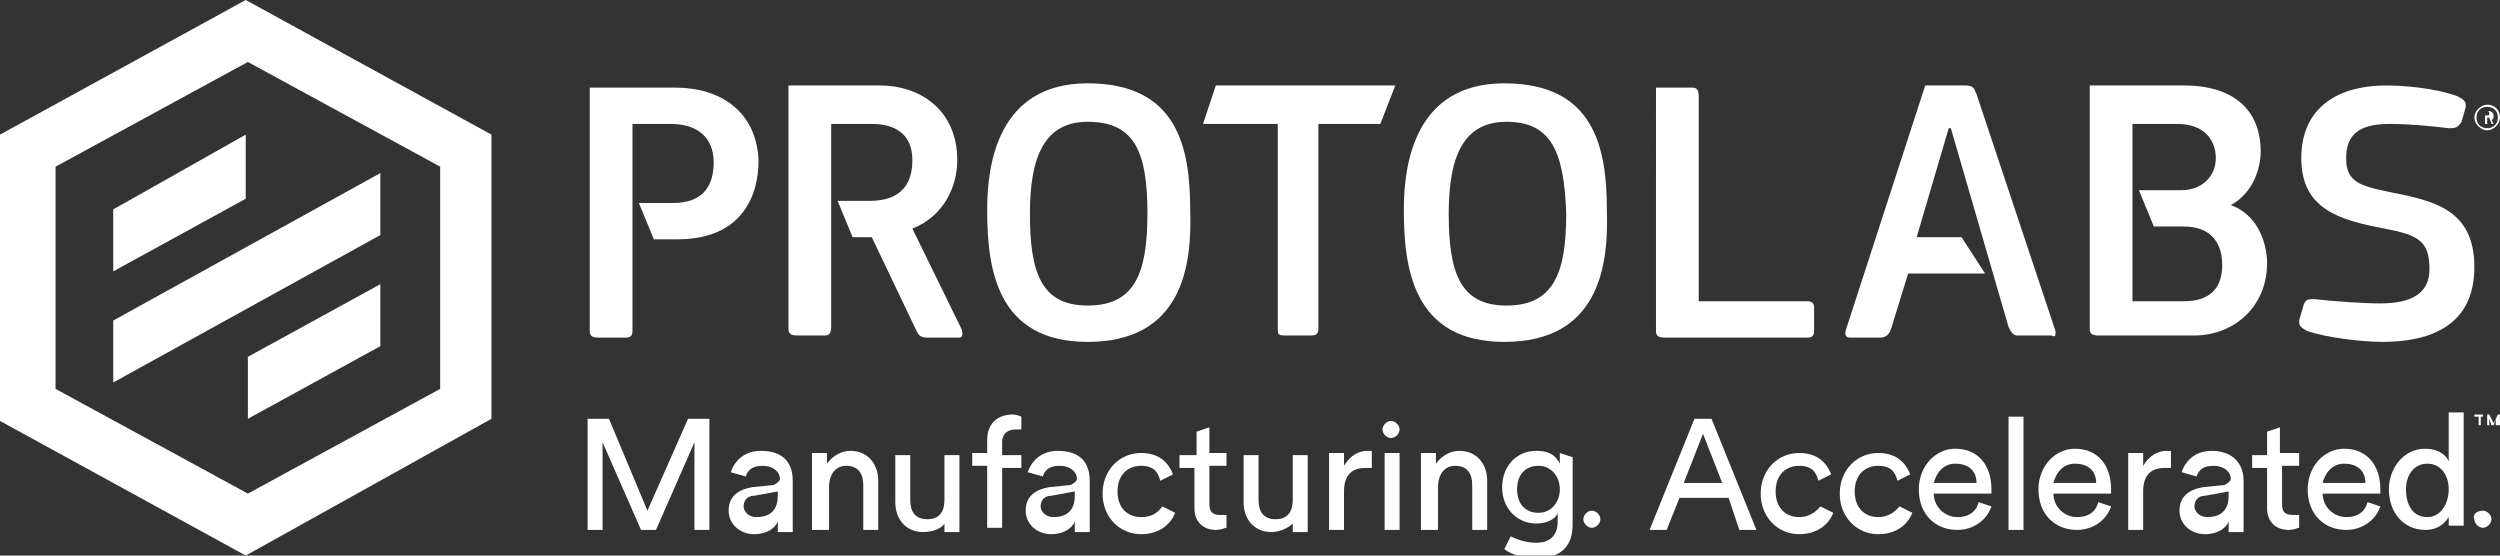
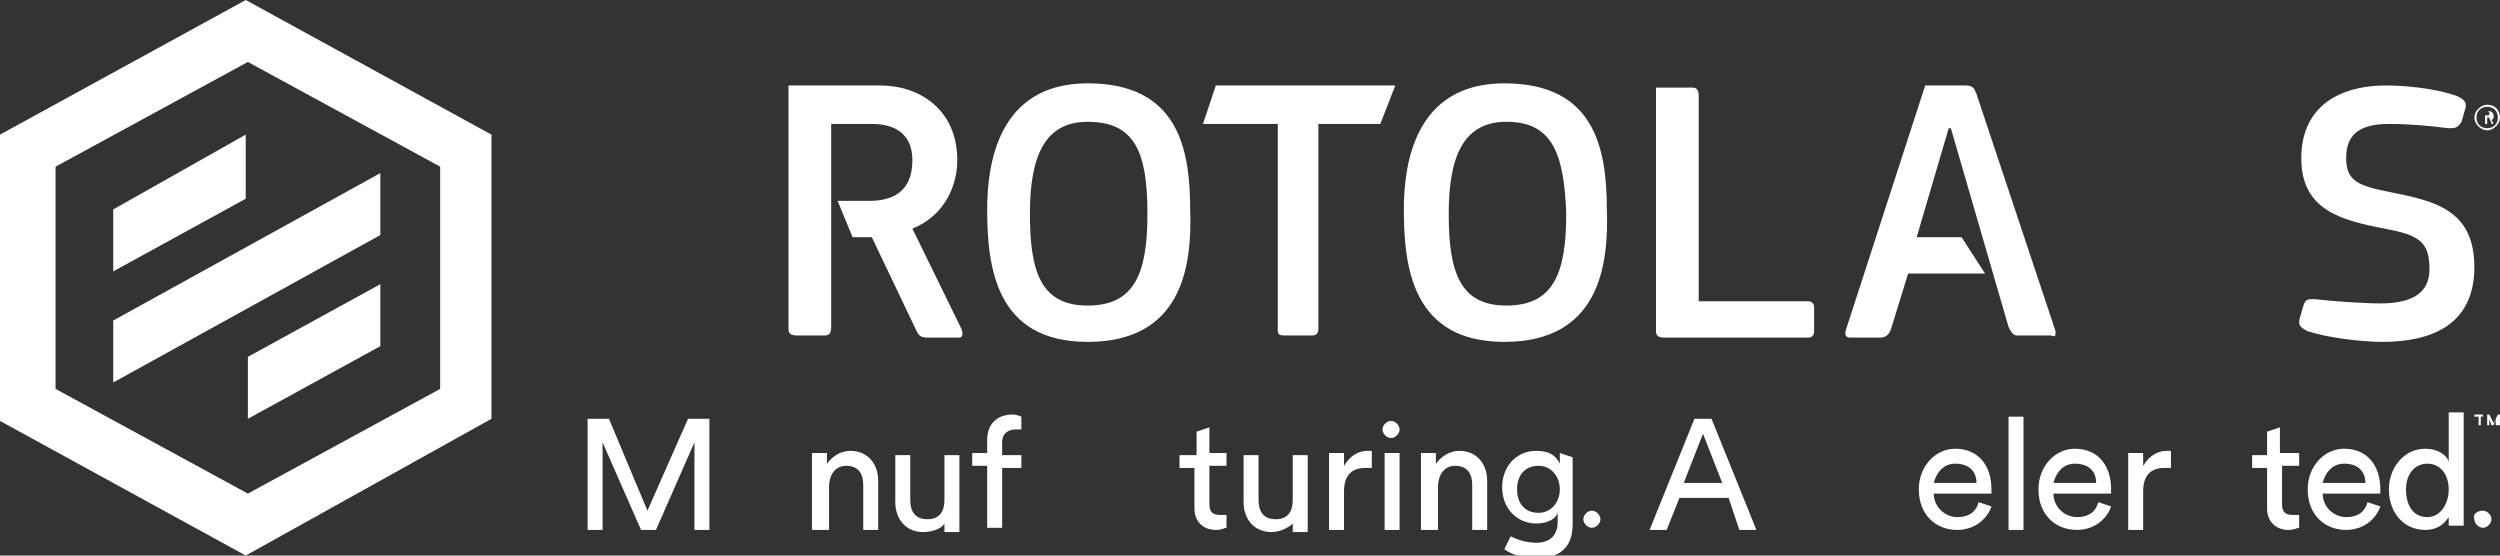
<svg xmlns="http://www.w3.org/2000/svg" version="1.1" id="Layer_1" x="0px" y="0px" viewBox="0 0 117 26" style="enable-background:new 0 0 117 26;" xml:space="preserve">
  <rect x="0" y="0" width="117" height="26" fill="#333333" stroke="none" />
  <style type="text/css">
	.st0{fill:#FFFFFF;}
	.st1{fill:#CCCCCC;}
	.st2{fill:#D0D0D0;}
	.st3{fill:#D1D1D1;}
	.st4{fill:#BFBFBF;}
	.st5{fill:#D2D2D2;}
	.st6{fill:#CECECE;}
	.st7{fill:#D4D4D4;}
	.st8{fill:#E9E9E9;}
	.st9{fill:#CDCDCD;}
	.st10{fill:#E4E4E4;}
	.st11{fill:#E6E6E6;}
	.st12{fill:#E2E2E2;}
	.st13{fill-rule:evenodd;clip-rule:evenodd;fill:#FFFFFF;}
	.st14{fill:#FFFFFF;stroke:#467ABD;stroke-width:0.465;stroke-linecap:square;stroke-miterlimit:10;}
</style>
  <g>
    <g>
      <path class="st0" d="M32.5,24.8v-4.1l-1.8,4.1h-0.7l-1.8-4.1v4.1h-0.7v-5.2h1l1.8,4.3l1.9-4.3h1v5.2L32.5,24.8z M38.7,24.8H38    v-3.6h0.7v0.5c0.3-0.4,0.7-0.6,1.1-0.6c0.8,0,1.3,0.6,1.3,1.4v2.3h-0.7v-2.1c0-0.5-0.2-0.9-0.8-0.9c-0.5,0-0.8,0.4-0.8,1V24.8z     M46.9,21.8v2.9h-0.7v-2.9h-0.7v-0.6h0.7v-0.6c0-0.8,0.5-1.2,1.2-1.2c0.2,0,0.4,0.1,0.4,0.1v0.6c0,0-0.1,0-0.3,0    c-0.2,0-0.6,0.1-0.6,0.6v0.6h0.9v0.6H46.9L46.9,21.8z M56.6,21.2h0.8v0.6h-0.8v1.8c0,0.3,0.1,0.5,0.5,0.5c0.1,0,0.2,0,0.3,0v0.6    c-0.1,0-0.2,0.1-0.5,0.1c-0.6,0-1-0.4-1-1v-1.9h-0.7v-0.6H56v-1.1l0.6-0.2V21.2z M59.5,24.9c-0.8,0-1.3-0.6-1.3-1.4v-2.2h0.7v2.1    c0,0.5,0.2,0.9,0.8,0.9c0.6,0,0.8-0.4,0.8-0.9v-2.1h0.7v3.6h-0.7v-0.4C60.3,24.7,59.9,24.9,59.5,24.9z M43.2,24.9    c-0.8,0-1.3-0.6-1.3-1.4v-2.2h0.7v2.1c0,0.5,0.2,0.9,0.8,0.9c0.6,0,0.8-0.4,0.8-0.9v-2.1h0.7v3.6h-0.7v-0.4    C44.1,24.7,43.7,24.9,43.2,24.9z M64.2,21.9c-0.1,0-0.2,0-0.3,0c-0.6,0-1,0.3-1,1.1v1.8h-0.7v-3.6h0.7v0.6    c0.3-0.5,0.7-0.7,1.1-0.7c0.1,0,0.2,0,0.2,0L64.2,21.9L64.2,21.9z M65.1,19.7c0.2,0,0.4,0.2,0.4,0.4c0,0.2-0.2,0.4-0.4,0.4    c-0.2,0-0.4-0.2-0.4-0.4C64.7,19.9,64.9,19.7,65.1,19.7z M64.8,24.8v-3.6h0.7v3.6C65.5,24.8,64.8,24.8,64.8,24.8z M67.2,24.8h-0.7    v-3.6h0.7v0.5c0.3-0.4,0.7-0.6,1.1-0.6c0.8,0,1.3,0.6,1.3,1.4v2.3h-0.7v-2.1c0-0.5-0.2-0.9-0.8-0.9c-0.5,0-0.8,0.4-0.8,1V24.8z     M74.5,23.9c0.2,0,0.4,0.2,0.4,0.4c0,0.2-0.2,0.4-0.4,0.4s-0.4-0.2-0.4-0.4C74.1,24.1,74.3,23.9,74.5,23.9z M80.9,23.3h-2.3    L78,24.8h-0.8l2.1-5.2h0.8l2.1,5.2h-0.8L80.9,23.3L80.9,23.3z M78.8,22.6h1.8l-0.9-2.3L78.8,22.6z M94,24.8v-5.3h0.7v5.3L94,24.8    L94,24.8z M98.8,23.7c-0.2,0.6-0.8,1.1-1.6,1.1c-1,0-1.8-0.7-1.8-1.9c0-1.1,0.8-1.9,1.7-1.9c1.1,0,1.7,0.8,1.7,1.9    c0,0.1,0,0.2,0,0.2h-2.7c0,0.6,0.5,1.1,1.1,1.1c0.6,0,0.9-0.3,1-0.7L98.8,23.7L98.8,23.7z M98.1,22.6c0-0.5-0.3-0.9-1-0.9    c-0.6,0-0.9,0.5-1,0.9H98.1z M93.2,23.7c-0.2,0.6-0.8,1.1-1.6,1.1c-1,0-1.8-0.7-1.8-1.9c0-1.1,0.8-1.9,1.7-1.9    c1.1,0,1.7,0.8,1.7,1.9c0,0.1,0,0.2,0,0.2h-2.7c0,0.6,0.5,1.1,1.1,1.1c0.6,0,0.9-0.3,1-0.7L93.2,23.7L93.2,23.7z M92.5,22.6    c0-0.5-0.3-0.9-1-0.9c-0.6,0-0.9,0.5-1,0.9H92.5z M101.6,21.9c-0.1,0-0.2,0-0.3,0c-0.6,0-1,0.3-1,1.1v1.8h-0.7v-3.6h0.7v0.6    c0.3-0.5,0.7-0.7,1.1-0.7c0.1,0,0.2,0,0.2,0L101.6,21.9L101.6,21.9z M111.4,23.7c-0.2,0.6-0.8,1.1-1.6,1.1c-1,0-1.8-0.7-1.8-1.9    c0-1.1,0.8-1.9,1.7-1.9c1.1,0,1.7,0.8,1.7,1.9c0,0.1,0,0.2,0,0.2h-2.7c0,0.6,0.5,1.1,1.1,1.1c0.6,0,0.9-0.3,1-0.7L111.4,23.7    L111.4,23.7z M110.7,22.6c0-0.5-0.3-0.9-1-0.9c-0.6,0-0.9,0.5-1,0.9H110.7z M114.6,24.2c-0.2,0.3-0.5,0.6-1.1,0.6    c-1,0-1.7-0.8-1.7-1.9c0-1,0.7-1.9,1.7-1.9c0.6,0,1,0.3,1.1,0.6v-2.3h0.7v5.3h-0.7V24.2z M113.6,24.2c0.6,0,1-0.6,1-1.3    c0-0.7-0.4-1.2-1-1.2c-0.6,0-1,0.5-1,1.2S112.9,24.2,113.6,24.2L113.6,24.2z M116.2,23.9c0.2,0,0.4,0.2,0.4,0.4    c0,0.2-0.2,0.4-0.4,0.4s-0.4-0.2-0.4-0.4C115.7,24.1,115.9,23.9,116.2,23.9z M116.1,19.5v0.4H116v-0.4h-0.2v-0.1h0.4v0.1H116.1z     M116.8,19.9v-0.3l-0.1,0.3h-0.1l-0.1-0.3v0.3h-0.1v-0.5h0.1l0.2,0.4l0.2-0.4h0.1v0.5H116.8L116.8,19.9z" />
    </g>
    <path class="st0" d="M106.8,21.2h0.8v0.6h-0.8v1.8c0,0.3,0.1,0.5,0.5,0.5c0.1,0,0.2,0,0.3,0v0.6c-0.1,0-0.2,0.1-0.5,0.1   c-0.6,0-1-0.4-1-1v-1.9h-0.7v-0.6h0.7v-1.1l0.6-0.2V21.2z M73,21.2v0.5c-0.2-0.4-0.5-0.6-1.1-0.6c-1,0-1.6,0.8-1.6,1.7   c0,1,0.7,1.7,1.6,1.7c0.5,0,0.9-0.2,1-0.5l0,0.1v0.3c0,0.7-0.4,1-1,1c-0.4,0-0.8-0.1-1.2-0.3l-0.3,0.6c0.4,0.3,0.9,0.4,1.5,0.4   c0.6,0,1-0.1,1.3-0.4c0.3-0.3,0.4-0.7,0.4-1.2v-3.1L73,21.2L73,21.2z M72,24c-0.6,0-1-0.4-1-1.1c0-0.7,0.4-1.1,1-1.1   c0.6,0,1,0.5,1,1.1S72.6,24,72,24z" />
    <g>
-       <path class="st0" d="M35.6,21.1c-0.7,0-1.2,0.4-1.4,1l0.7,0.2c0.1-0.3,0.3-0.5,0.8-0.5c0.5,0,0.8,0.3,0.8,0.6    c0,0.1-0.1,0.2-0.3,0.3l-1,0.1c-0.6,0.1-1.1,0.4-1.1,1.1c0,0.6,0.5,1.1,1.2,1.1c0.6,0,1-0.3,1.1-0.6v0.5h0.7v-2.4    C37.1,21.7,36.7,21.1,35.6,21.1z M36.4,23.2c0,0.8-0.5,1-1,1c-0.4,0-0.6-0.3-0.6-0.5c0-0.3,0.2-0.5,0.5-0.5l1.1-0.2L36.4,23.2    L36.4,23.2z M49.5,21.1c-0.7,0-1.2,0.4-1.4,1l0.7,0.2c0.1-0.3,0.3-0.5,0.8-0.5c0.5,0,0.8,0.3,0.8,0.6c0,0.1-0.1,0.2-0.3,0.3    l-1,0.1c-0.6,0.1-1.1,0.4-1.1,1.1c0,0.6,0.5,1.1,1.2,1.1c0.6,0,1-0.3,1.1-0.6v0.5H51v-2.4C51,21.7,50.6,21.1,49.5,21.1z     M50.3,23.2c0,0.8-0.5,1-1,1c-0.4,0-0.6-0.3-0.6-0.5c0-0.3,0.2-0.5,0.5-0.5l1.1-0.2L50.3,23.2L50.3,23.2z M103.5,21.1    c-0.7,0-1.2,0.4-1.4,1l0.7,0.2c0.1-0.3,0.3-0.5,0.8-0.5c0.5,0,0.8,0.3,0.8,0.6c0,0.1-0.1,0.2-0.3,0.3l-1,0.1    c-0.6,0.1-1.1,0.4-1.1,1.1c0,0.6,0.5,1.1,1.2,1.1c0.6,0,1-0.3,1.1-0.6v0.5h0.7v-2.4C105,21.7,104.5,21.1,103.5,21.1L103.5,21.1z     M104.3,23.2c0,0.8-0.5,1-1,1c-0.4,0-0.6-0.3-0.6-0.5c0-0.3,0.2-0.5,0.5-0.5l1.1-0.2L104.3,23.2L104.3,23.2z" />
-     </g>
-     <path class="st0" d="M53.4,24.2c-0.6,0-1.1-0.4-1.1-1.2c0-0.8,0.5-1.2,1.1-1.2c0.6,0,0.8,0.3,0.9,0.7l0.6-0.3c-0.2-0.5-0.6-1-1.5-1   c-1,0-1.8,0.8-1.8,1.9c0,1.1,0.8,1.9,1.8,1.9c0.9,0,1.4-0.5,1.6-1l-0.6-0.3C54.3,23.8,54.1,24.2,53.4,24.2z M84.2,24.2   c-0.6,0-1.1-0.4-1.1-1.2c0-0.8,0.5-1.2,1.1-1.2c0.6,0,0.8,0.3,0.9,0.7l0.6-0.3c-0.2-0.5-0.6-1-1.5-1c-1,0-1.8,0.8-1.8,1.9   c0,1.1,0.8,1.9,1.8,1.9c0.9,0,1.4-0.5,1.6-1l-0.6-0.3C85.1,23.8,84.8,24.2,84.2,24.2L84.2,24.2z M87.9,24.2c-0.6,0-1.1-0.4-1.1-1.2   c0-0.8,0.5-1.2,1.1-1.2c0.6,0,0.8,0.3,0.9,0.7l0.6-0.3c-0.2-0.5-0.6-1-1.5-1c-1,0-1.8,0.8-1.8,1.9c0,1.1,0.8,1.9,1.8,1.9   c0.9,0,1.4-0.5,1.6-1l-0.6-0.3C88.8,23.8,88.5,24.2,87.9,24.2L87.9,24.2z" />
+       </g>
    <path class="st0" d="M116.4,6.1c-0.3,0-0.6-0.3-0.6-0.6c0,0,0,0,0,0c0-0.3,0.3-0.6,0.6-0.6c0.4,0,0.6,0.3,0.6,0.6   C117,5.8,116.7,6.1,116.4,6.1z M116.4,5c-0.3,0-0.5,0.2-0.5,0.5c0,0.3,0.2,0.5,0.5,0.5c0.3,0,0.5-0.2,0.5-0.5   C116.9,5.2,116.7,5,116.4,5z M116.7,5.8C116.7,5.9,116.7,5.9,116.7,5.8l-0.1,0c0,0,0,0,0,0c0-0.1-0.1-0.2-0.1-0.3h-0.1v0.3   c0,0,0,0,0,0h-0.1c0,0,0,0,0,0V5.2c0,0,0,0,0,0h0.2c0.1,0,0.2,0.1,0.2,0.2c0,0.1,0,0.2-0.1,0.2L116.7,5.8z M116.4,5.2h-0.1v0.2h0.1   c0.1,0,0.1,0,0.1-0.1C116.5,5.3,116.5,5.2,116.4,5.2z M64.6,5.8h-2.9v9.6c0,0.2-0.1,0.3-0.3,0.3h-1.3c-0.3,0-0.3-0.1-0.3-0.3V5.8   h-3.5l0.6-1.8h8.4L64.6,5.8L64.6,5.8z" />
    <g>
      <path class="st0" d="M50.9,16c-4.3,0-4.7-3.5-4.7-6.2c0-2.1,0.5-5.9,4.7-5.9c4.2,0,4.8,3,4.8,5.9C55.8,12.5,55.3,16,50.9,16z     M50.9,5.7c-2,0-2.7,1.6-2.7,4.3c0,2.7,0.5,4.3,2.7,4.3c2.2,0,2.8-1.5,2.8-4.3C53.7,7.1,53.1,5.7,50.9,5.7z M70.4,16    c-4.3,0-4.7-3.5-4.7-6.2c0-2.1,0.5-5.9,4.7-5.9c4.2,0,4.8,3,4.8,5.9C75.3,12.5,74.8,16,70.4,16z M70.5,5.7c-2,0-2.7,1.6-2.7,4.3    c0,2.7,0.5,4.3,2.7,4.3c2.2,0,2.8-1.5,2.8-4.3C73.2,7.1,72.6,5.7,70.5,5.7z M79.5,14.1h5.1c0.2,0,0.3,0.1,0.3,0.3v1.1    c0,0.2-0.1,0.3-0.3,0.3h-6.7c-0.3,0-0.4-0.1-0.4-0.3V4.1h1.7c0.2,0,0.3,0.1,0.3,0.4L79.5,14.1L79.5,14.1z" />
    </g>
    <g>
      <path class="st0" d="M96.2,15.5L92.5,4.4c-0.1-0.2-0.1-0.4-0.5-0.4h-1.9l-3.7,11.4c-0.1,0.3,0,0.4,0.2,0.4H88    c0.2,0,0.4-0.1,0.5-0.4l0.8-2.6h3.6l-1.1-1.7h-2.1l1.5-5.1h0.1l2.7,9.3c0.1,0.2,0.2,0.4,0.4,0.4H96C96.2,15.8,96.2,15.7,96.2,15.5    L96.2,15.5z" />
    </g>
    <g>
-       <path class="st0" d="M104.4,9.6L104.4,9.6c1.1-0.6,1.4-1.8,1.4-2.5c0-1.9-1.2-3.1-3.6-3.1h-4.4v11.4c0,0.2,0.1,0.3,0.4,0.3h4.5    c1.8,0,3.4-1.3,3.4-3.4C106.1,11.6,105.8,10.1,104.4,9.6L104.4,9.6z M102.2,14.1h-2.4V5.8h2.1c1.2,0,1.8,0.7,1.8,1.6    c0,0.9-0.7,1.5-1.6,1.5h-2l0.7,1.7h1.4c1.3,0,1.8,0.8,1.8,1.8C104,13.3,103.6,14.1,102.2,14.1L102.2,14.1z" />
-     </g>
+       </g>
    <g>
      <path class="st0" d="M45,15.4l-2.3-4.7c1.5-0.6,2.1-2,2.1-3.2c0-2.4-1.8-3.5-3.6-3.5h-4.3v11.4c0,0.2,0.1,0.3,0.4,0.3h1.3    c0.2,0,0.3-0.1,0.3-0.4V5.8h1.9c1,0,1.9,0.4,1.9,1.7c0,1.6-1.1,1.9-2,1.9h-1.5l0.7,1.7h0.9l2.1,4.4c0.1,0.2,0.2,0.3,0.5,0.3h1.5    C45,15.8,45.1,15.7,45,15.4L45,15.4z" />
    </g>
    <g>
-       <path class="st0" d="M31.6,4.1h-4v11.4c0,0.2,0.1,0.3,0.4,0.3h1.3c0.2,0,0.3-0.1,0.3-0.3V5.8h1.8c1.2,0,2,0.6,2,1.8    c0,1.1-0.5,1.9-1.9,1.9h-1.6l0.7,1.7h1.1c3,0,3.8-2,3.8-3.7C35.4,5.2,33.7,4.1,31.6,4.1L31.6,4.1z" />
-     </g>
+       </g>
    <g>
      <path class="st0" d="M108,15.5c-0.4-0.2-0.4-0.3-0.4-0.5l0.2-0.7c0.1-0.3,0.2-0.3,0.5-0.3c0.9,0.1,2.3,0.2,3.1,0.2    c1.5,0,2.3-0.5,2.3-1.6c0-1.3-0.5-1.6-2.1-1.9c-2.1-0.4-3.9-0.9-3.9-3.3c0-2.2,1.5-3.4,4-3.4c0.7,0,2.2,0.1,3.3,0.5    c0.4,0.2,0.4,0.3,0.4,0.5l-0.2,0.7C115,6,114.9,6,114.6,6c-0.8-0.1-1.8-0.2-2.8-0.2c-1.5,0-2,0.6-2,1.6c0,1.1,0.6,1.3,2.1,1.6    c2,0.4,3.9,0.8,3.9,3.5c0,2.7-2,3.5-4.3,3.5C110.5,16,108.9,15.8,108,15.5L108,15.5z" />
    </g>
    <g>
      <path class="st0" d="M11.5,26L0,19.7V6.3L11.5,0l11.5,6.3v13.3L11.5,26z M2.6,18.2l9,4.9l9-4.9V7.8l-9-4.9l-9,4.9V18.2z" />
      <path class="st0" d="M17.8,8.1L5.3,15v2.9L17.8,11L17.8,8.1z" />
      <path class="st0" d="M5.3,9.8v2.9l6.2-3.4V6.3L5.3,9.8z" />
      <path class="st0" d="M17.8,16.2v-2.9l-6.2,3.4v2.9L17.8,16.2z" />
    </g>
  </g>
</svg>